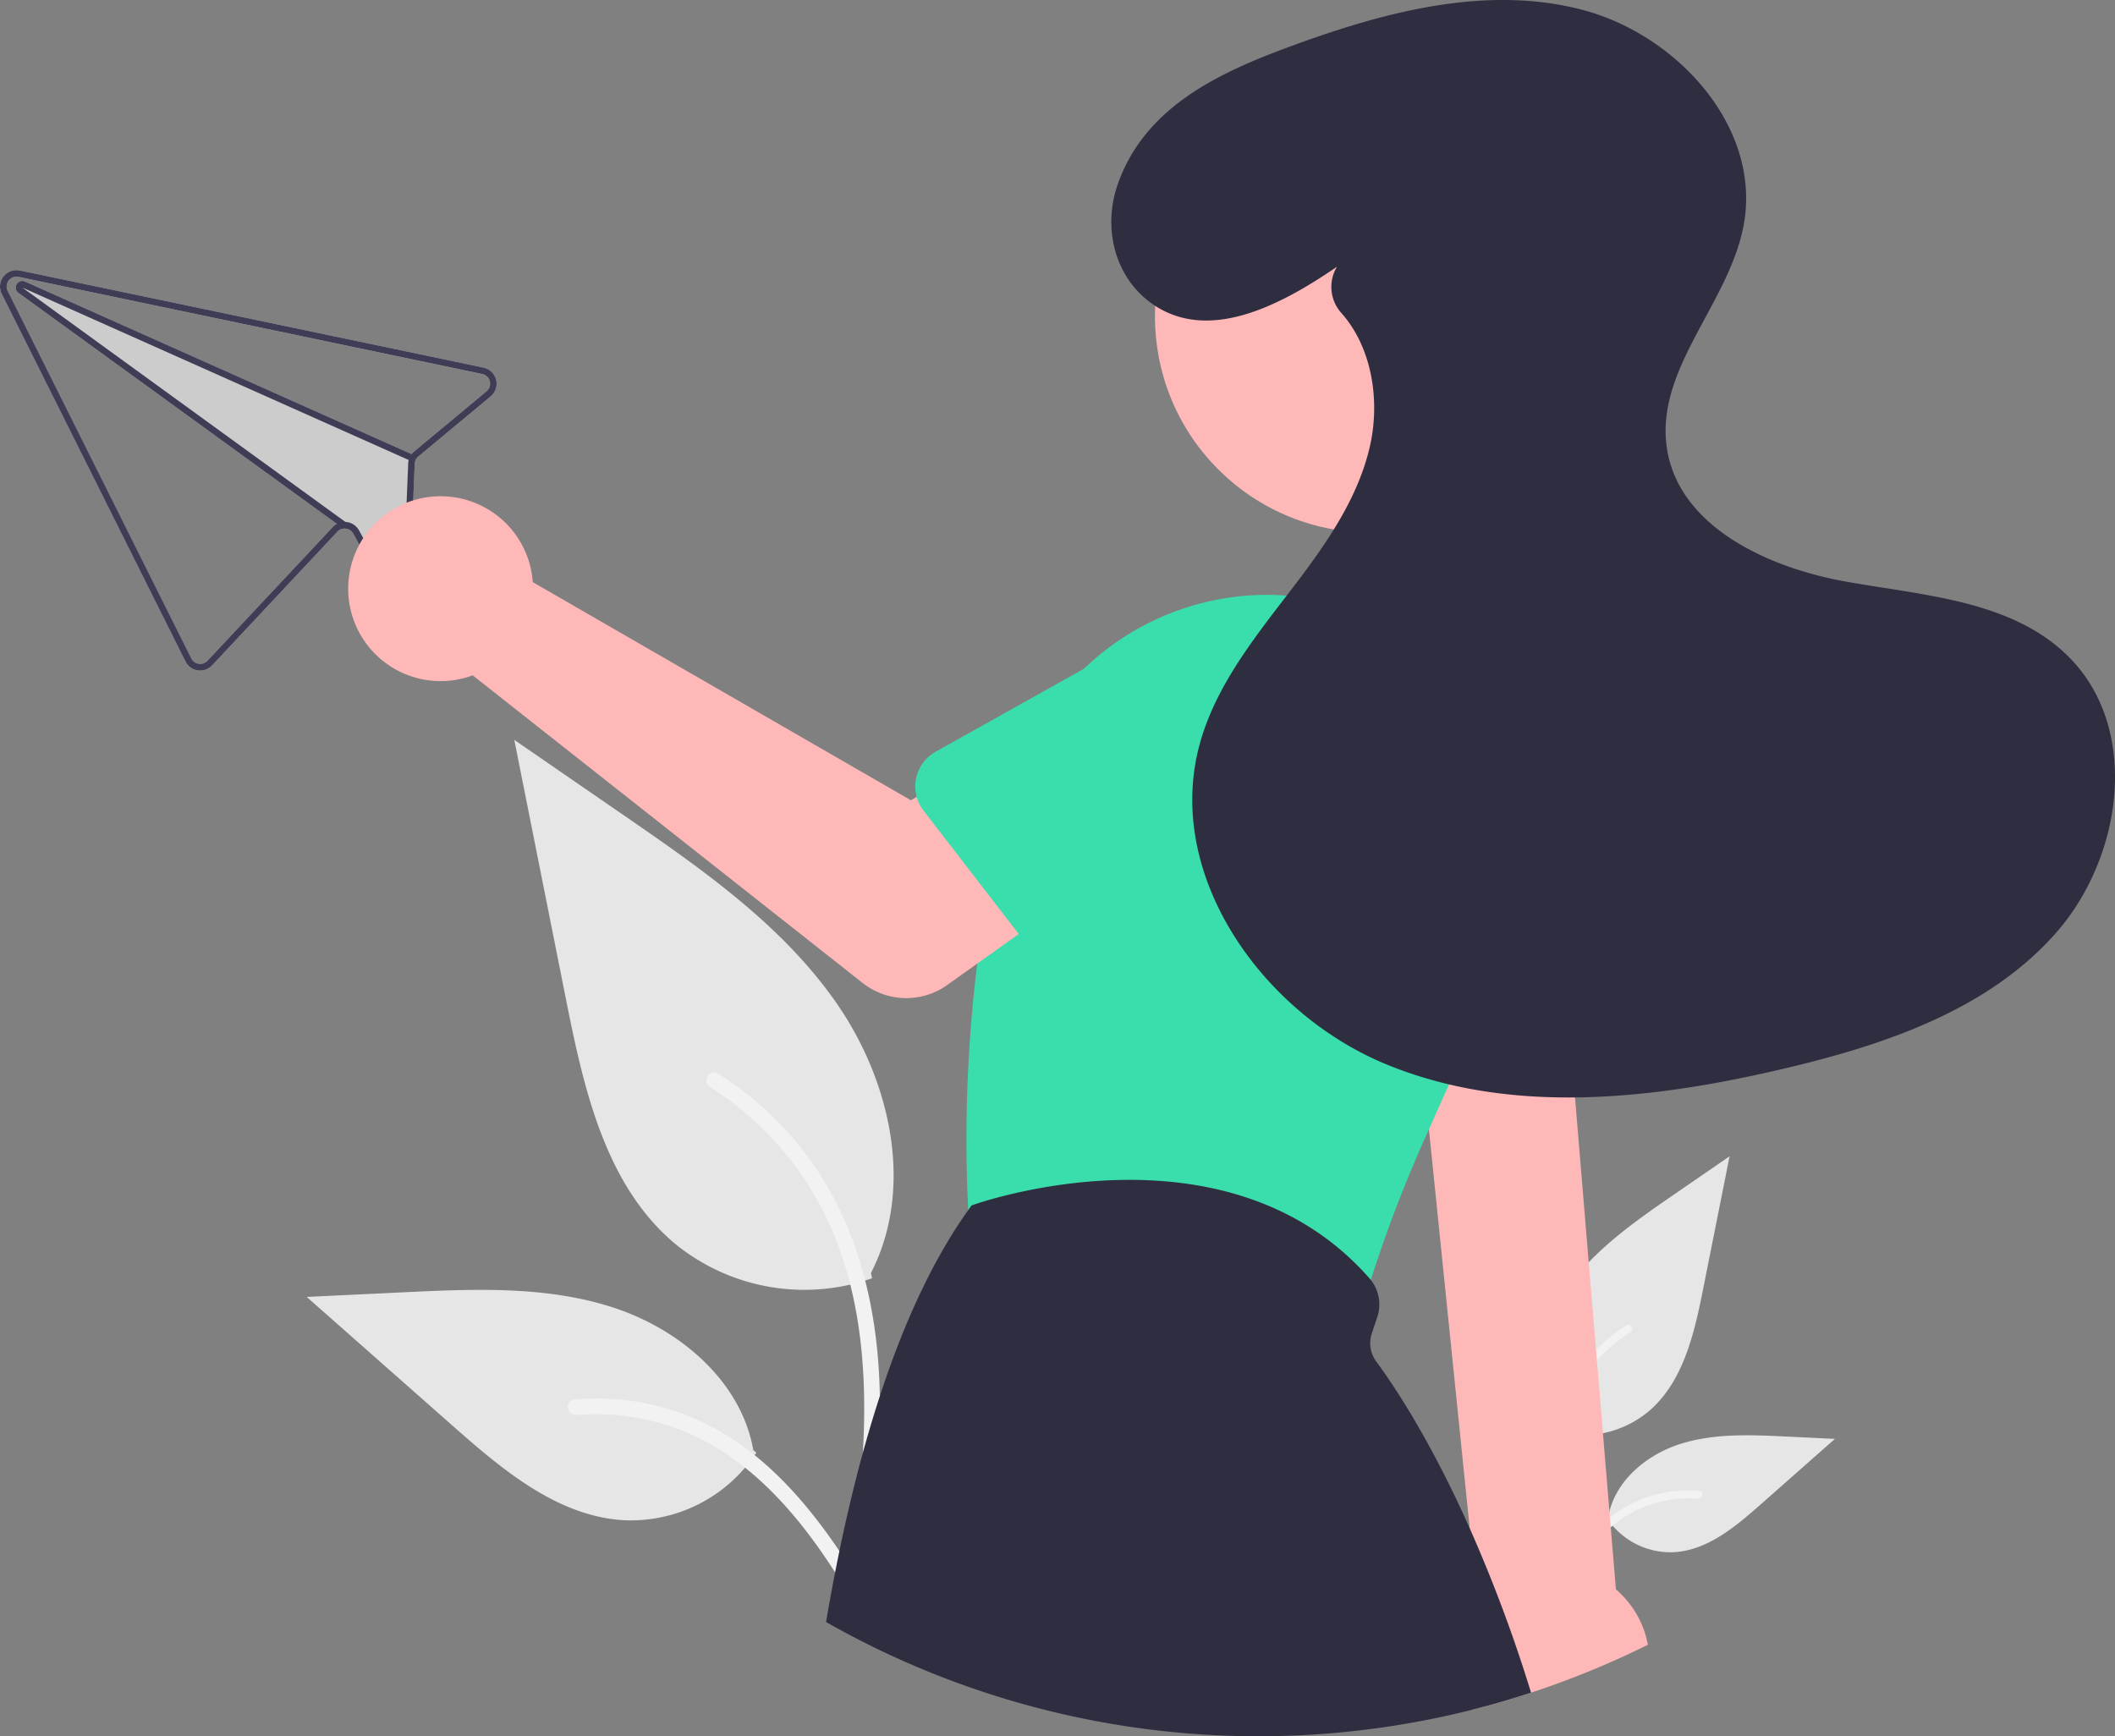
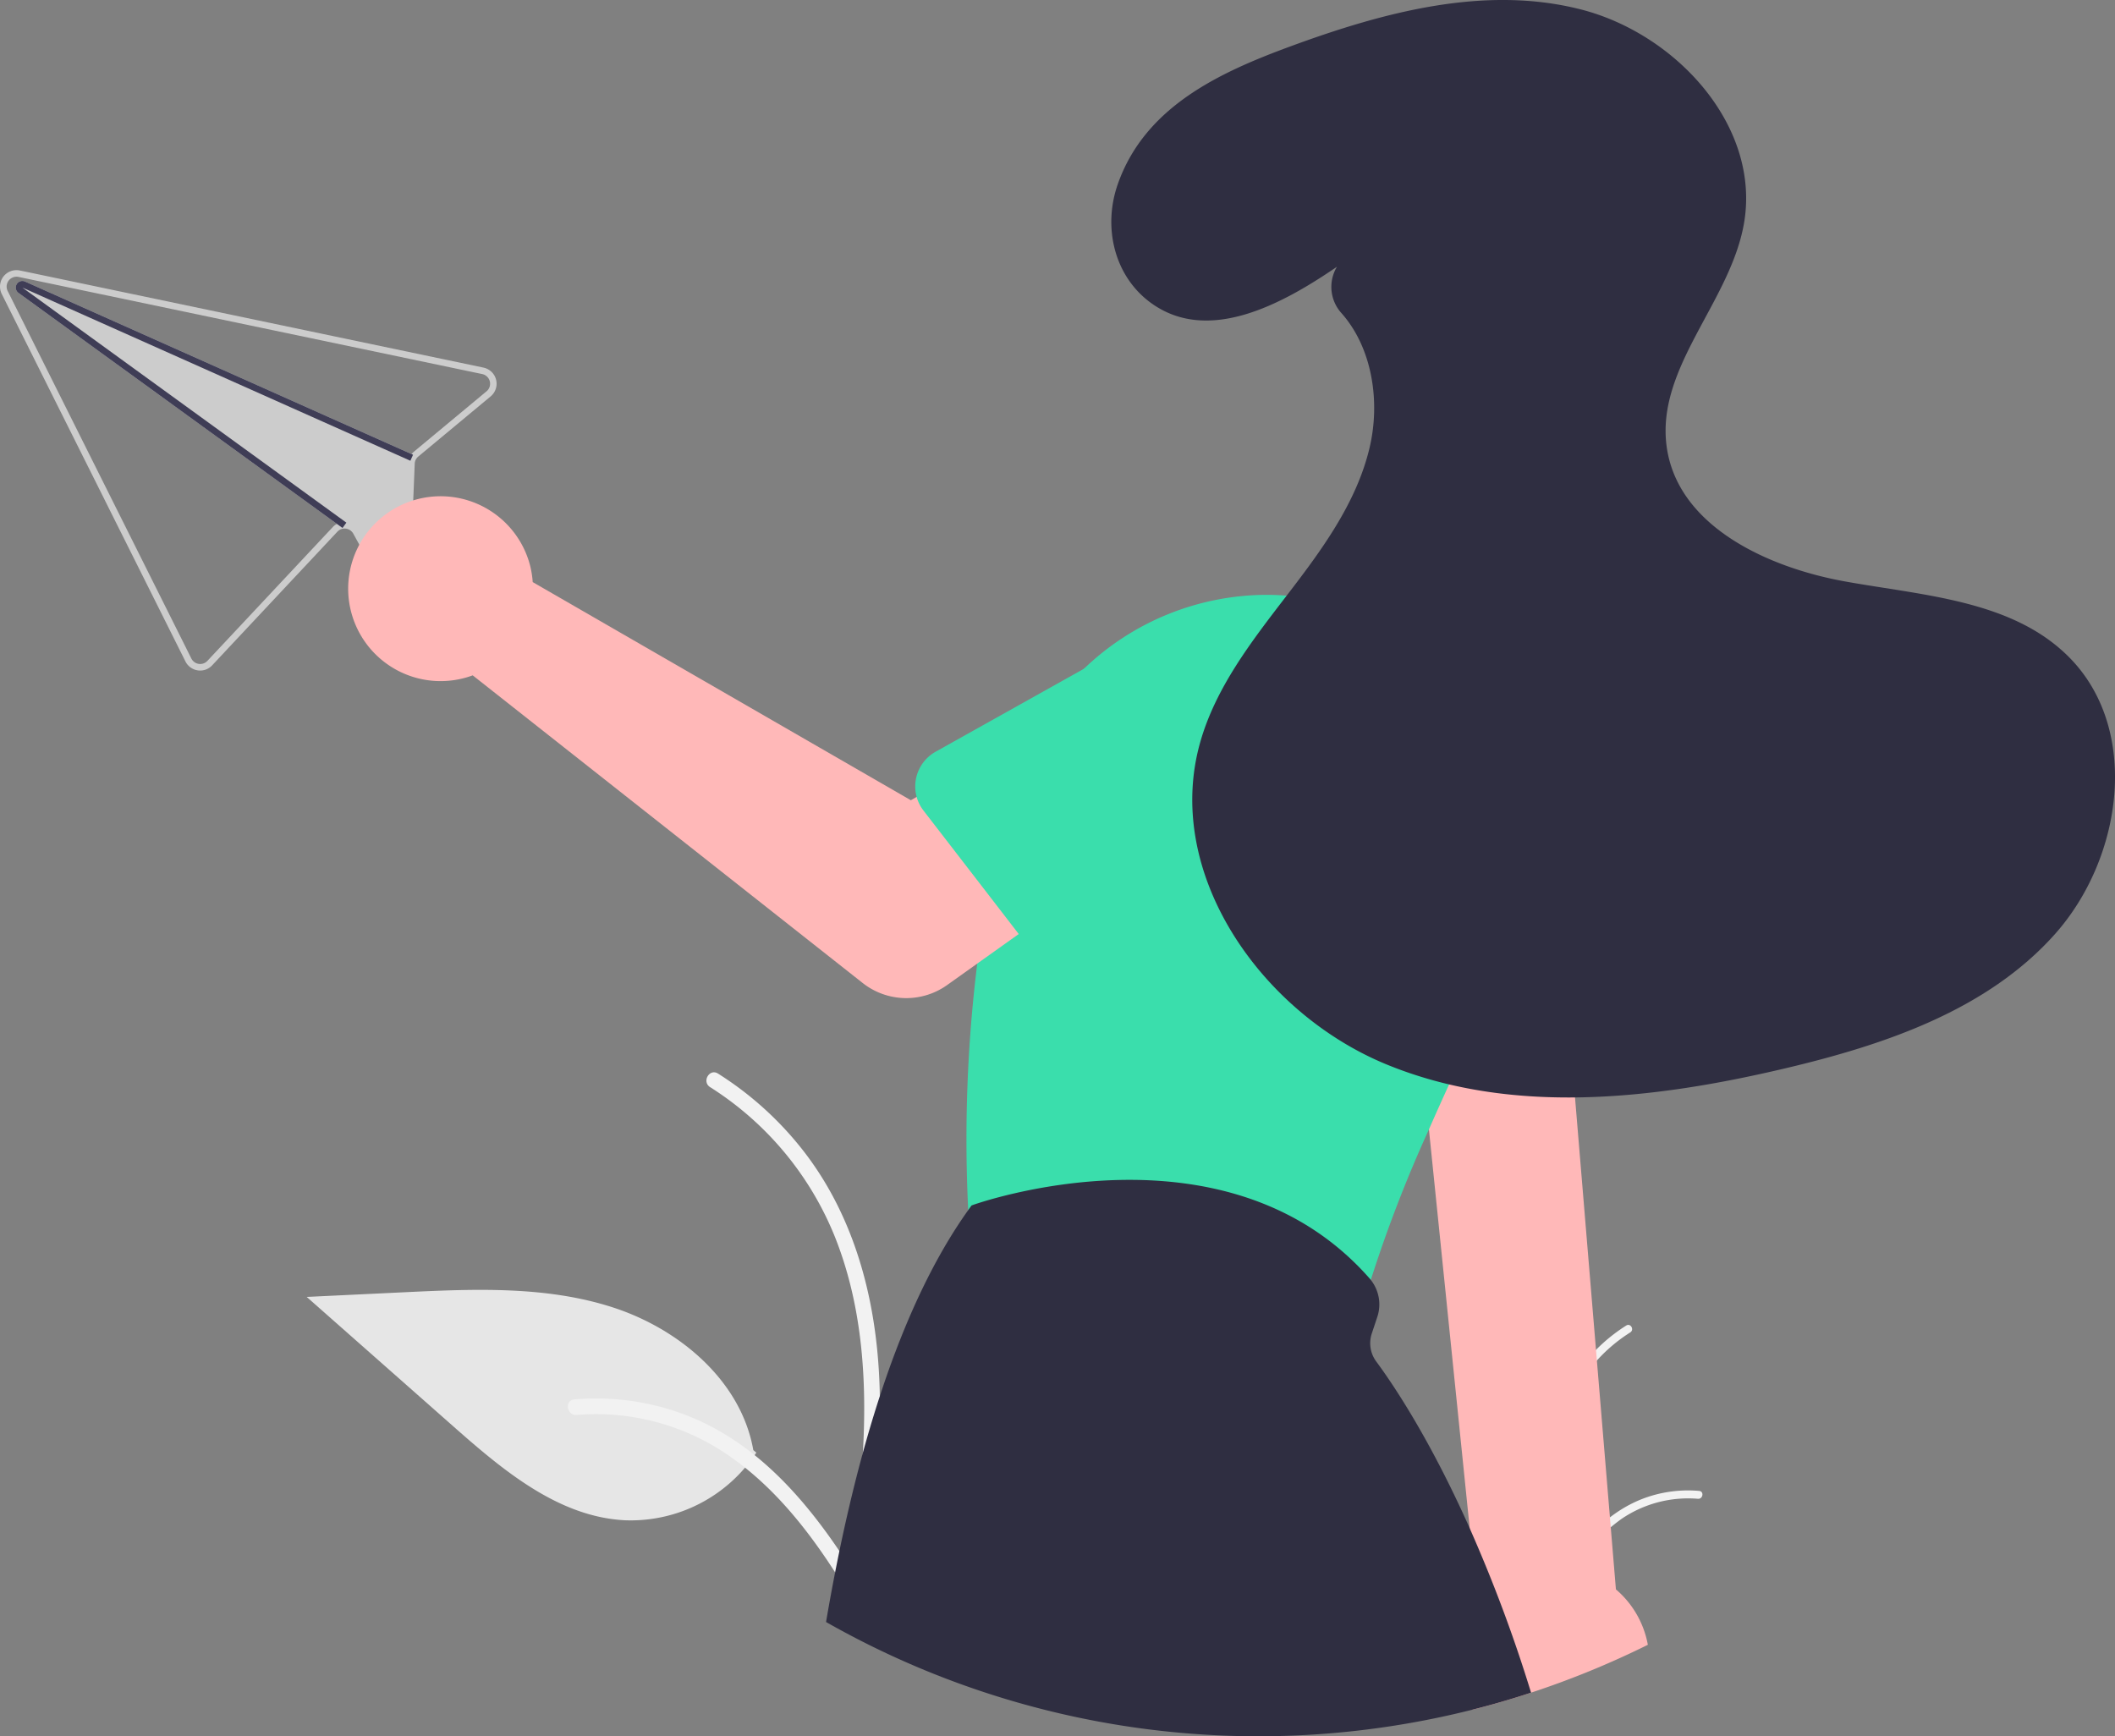
<svg xmlns="http://www.w3.org/2000/svg" width="347.807" height="285.53" viewBox="0 0 347.807 285.53">
  <rect x="0" y="0" width="347.807" height="285.53" fill="#808080" stroke="none" />
  <g id="Group_1403" data-name="Group 1403" transform="translate(-0.001)">
-     <path id="Path_2483" data-name="Path 2483" d="M747.65,582.531a17.044,17.044,0,0,0,16.458-2.9c5.765-4.838,7.572-12.81,9.043-20.19l4.35-21.831-9.107,6.27c-6.549,4.509-13.245,9.163-17.78,15.695s-6.514,15.448-2.87,22.515" transform="translate(-493.074 -347.467)" fill="#e6e6e6" />
    <path id="Path_2484" data-name="Path 2484" d="M749.4,632.515c-.922-6.714-1.869-13.514-1.223-20.3a31.926,31.926,0,0,1,6.156-16.739A27.847,27.847,0,0,1,761.475,589c.714-.451,1.372.681.661,1.13a26.472,26.472,0,0,0-10.471,12.634c-2.28,5.8-2.646,12.119-2.253,18.279.238,3.725.741,7.425,1.248,11.121a.678.678,0,0,1-.457.805.659.659,0,0,1-.805-.457Z" transform="translate(-494.043 -371.02)" fill="#f2f2f2" />
-     <path id="Path_2485" data-name="Path 2485" d="M767.034,636.05a12.547,12.547,0,0,0,10.932,5.642c5.534-.263,10.147-4.125,14.3-7.792l12.284-10.846-8.13-.389c-5.846-.28-11.844-.541-17.412,1.262s-10.7,6.142-11.722,11.906" transform="translate(-502.801 -386.435)" fill="#e6e6e6" />
    <path id="Path_2486" data-name="Path 2486" d="M745.727,659.487c4.436-7.85,9.582-16.574,18.777-19.362a20.954,20.954,0,0,1,7.9-.815c.839.072.629,1.365-.208,1.293a19.466,19.466,0,0,0-12.6,3.334,32.76,32.76,0,0,0-8.663,9.348c-1.435,2.184-2.719,4.462-4,6.736C746.512,660.747,745.311,660.222,745.727,659.487Z" transform="translate(-492.977 -394.133)" fill="#f2f2f2" />
-     <path id="Path_2487" data-name="Path 2487" d="M493.648,499.533a33.591,33.591,0,0,1-32.437-5.714c-11.361-9.536-14.923-25.246-17.822-39.793L434.816,411l17.948,12.358c12.907,8.887,26.1,18.059,35.042,30.932s12.838,30.445,5.657,44.374" transform="translate(-350.24 -289.325)" fill="#e6e6e6" />
    <path id="Path_2488" data-name="Path 2488" d="M518.939,598.045c1.817-13.232,3.684-26.634,2.41-40.007-1.132-11.877-4.755-23.478-12.132-32.99a54.879,54.879,0,0,0-14.08-12.759c-1.408-.889-2.7,1.343-1.3,2.228a52.173,52.173,0,0,1,20.637,24.9c4.493,11.428,5.214,23.885,4.44,36.025-.468,7.341-1.461,14.634-2.461,21.918a1.337,1.337,0,0,0,.9,1.587,1.3,1.3,0,0,0,1.587-.9Z" transform="translate(-377.065 -335.745)" fill="#f2f2f2" />
    <path id="Path_2489" data-name="Path 2489" d="M445.627,605.011a24.727,24.727,0,0,1-21.545,11.12c-10.906-.518-20-8.13-28.184-15.356L371.689,579.4l16.023-.767c11.523-.551,23.342-1.066,34.317,2.488s21.1,12.1,23.1,23.465" transform="translate(-321.25 -366.125)" fill="#e6e6e6" />
    <path id="Path_2490" data-name="Path 2490" d="M504.726,651.2c-8.743-15.471-18.885-32.665-37.006-38.16a41.292,41.292,0,0,0-15.565-1.607c-1.653.142-1.24,2.69.41,2.548a38.364,38.364,0,0,1,24.84,6.572c7,4.767,12.457,11.4,17.073,18.424,2.827,4.305,5.36,8.793,7.893,13.275.809,1.432,3.175.4,2.357-1.051Z" transform="translate(-357.718 -381.297)" fill="#f2f2f2" />
    <path id="Path_2491" data-name="Path 2491" d="M357.943,284.177l-75.281-15.772-.978-.2a2.705,2.705,0,0,0-2.976,3.86L308.919,332.5a2.714,2.714,0,0,0,2.024,1.464,2.687,2.687,0,0,0,2.363-.826l20.6-21.985a1.574,1.574,0,0,1,1.154-.512,1.628,1.628,0,0,1,1.454.834l4.294,7.83a2.642,2.642,0,0,0,2.967,1.338l.021,0a2.646,2.646,0,0,0,2.082-2.526l.743-18.138a1.654,1.654,0,0,1,.162-.652,1.76,1.76,0,0,1,.423-.529l11.9-9.89a2.707,2.707,0,0,0-1.171-4.731Zm.482,3.9-11.9,9.89a2.669,2.669,0,0,0-.419.428L282.536,270.02a.939.939,0,0,0-.175-.06,1.083,1.083,0,0,0-.891,1.933l52.354,37.981a2.593,2.593,0,0,0-.7.543l-20.6,21.985a1.623,1.623,0,0,1-2.633-.383l-30.211-60.444a1.627,1.627,0,0,1,1.786-2.314l1,.21,75.257,15.766a1.626,1.626,0,0,1,.707,2.84Z" transform="translate(-278.419 -223.722)" fill="#ccc" />
-     <path id="Path_2492" data-name="Path 2492" d="M357.943,284.177l-75.281-15.772-.978-.2a2.705,2.705,0,0,0-2.976,3.86L308.919,332.5a2.714,2.714,0,0,0,2.024,1.464,2.687,2.687,0,0,0,2.363-.826l20.6-21.985a1.574,1.574,0,0,1,1.154-.512,1.628,1.628,0,0,1,1.454.834l4.294,7.83a2.642,2.642,0,0,0,2.967,1.338l.021,0a2.646,2.646,0,0,0,2.082-2.526l.743-18.138a1.654,1.654,0,0,1,.162-.652,1.76,1.76,0,0,1,.423-.529l11.9-9.89a2.707,2.707,0,0,0-1.171-4.731Zm.482,3.9-11.9,9.89a2.669,2.669,0,0,0-.418.428,2.513,2.513,0,0,0-.285.453,2.593,2.593,0,0,0-.193.515v.005a2.559,2.559,0,0,0-.082.568l-.743,18.138a1.571,1.571,0,0,1-1.247,1.515l-.011,0a1.574,1.574,0,0,1-1.784-.8l-4.295-7.835a2.7,2.7,0,0,0-2.225-1.4h-.005c-.062,0-.123-.005-.184,0a2.632,2.632,0,0,0-1.227.312,2.594,2.594,0,0,0-.7.543l-20.6,21.985a1.623,1.623,0,0,1-2.633-.383l-30.211-60.444a1.627,1.627,0,0,1,1.786-2.314l1,.21,75.257,15.766a1.626,1.626,0,0,1,.707,2.84Z" transform="translate(-278.419 -223.722)" fill="#3f3d56" />
    <path id="Path_2493" data-name="Path 2493" d="M348.547,300.017l-.441.988-.277-.12v-.005L284.31,272.531l53.127,38.548h.005l.141.107-.633.876-.924-.672-52.354-37.981a1.083,1.083,0,0,1,.891-1.933.943.943,0,0,1,.175.06l63.568,28.375Z" transform="translate(-280.622 -225.237)" fill="#3f3d56" />
    <path id="Path_2494" data-name="Path 2494" d="M706.259,464.02l2.747,26.86.054.552.816,7.966,6.706,65.585v.011l1.3,12.724a15.182,15.182,0,0,0-1.346,2.169,15.619,15.619,0,0,0,.454,14.953q4.907-1.233,9.68-2.812a145.819,145.819,0,0,0,19.208-7.874,15.635,15.635,0,0,0-5.251-9.112L733.9,494.147l-.589-7.095-1.92-23.032Z" transform="translate(-474.892 -313.673)" fill="#ffb8b8" />
-     <circle id="Ellipse_10" data-name="Ellipse 10" cx="35.555" cy="35.555" r="35.555" transform="translate(175.2 52.047) rotate(-45)" fill="#ffb8b8" />
    <path id="Path_2495" data-name="Path 2495" d="M572.591,467.859c.006.07.011.141.016.206a6.525,6.525,0,0,0,5.1,5.819l53.061,11.589a6.571,6.571,0,0,0,1.4.151,6.5,6.5,0,0,0,6.268-4.775c.114-.422.238-.854.373-1.3v-.005a221.957,221.957,0,0,1,9.556-24.751q1.549-3.529,3.315-7.392c.216-.476.438-.957.655-1.438q3.642-7.909,8.128-17.121a42.613,42.613,0,0,0,3.293-9.426,43.094,43.094,0,0,0-2.179-25.757,42.563,42.563,0,0,0-2.352-4.84,43.292,43.292,0,0,0-34.253-21.8c-1.12-.092-2.233-.135-3.353-.135a43.531,43.531,0,0,0-30.008,12.178A42.49,42.49,0,0,0,581.06,395.6c-.14.395-.27.795-.4,1.2a160.909,160.909,0,0,0-4.8,19.317c-.719,3.877-1.3,7.7-1.774,11.427a235.754,235.754,0,0,0-1.493,40.326Z" transform="translate(-413.381 -269.064)" fill="#3adeac" />
    <path id="Path_2496" data-name="Path 2496" d="M529.618,617.5a143.868,143.868,0,0,0,106.257,14.428q4.907-1.233,9.68-2.812a241.921,241.921,0,0,0-10.091-27.033v-.011c-6.5-14.574-12.47-23.491-15.38-27.428a5.057,5.057,0,0,1-.719-4.591l.9-2.709a6.5,6.5,0,0,0-1.065-6.1v-.005c-.059-.076-.124-.151-.189-.227-23.637-26.931-64.844-12.238-65.261-12.086l-.206.076-.13.178c-.141.195-.281.384-.416.584C541.829,565.422,534.4,589.487,529.618,617.5Z" transform="translate(-393.775 -350.766)" fill="#2f2e41" />
    <path id="Path_2497" data-name="Path 2497" d="M414.306,348.661a15.237,15.237,0,0,1,.346,2.374l62.185,35.875,15.115-8.7L508.066,399.3l-25.261,18a11.581,11.581,0,0,1-13.894-.339l-64.124-50.588a15.2,15.2,0,1,1,9.519-17.721Z" transform="translate(-327.049 -255.313)" fill="#ffb8b8" />
    <path id="Path_2498" data-name="Path 2498" d="M556.972,405.256v.005a6.491,6.491,0,0,0,1.125,2.244l10.61,13.747,5.056,6.56,4.434,5.743a6.513,6.513,0,0,0,9.848.541l16.1-16.721,6.646-6.906a18.091,18.091,0,1,0-22.183-28.586l-4.153,2.32-24.384,13.638a6.527,6.527,0,0,0-3.1,7.414Z" transform="translate(-406.23 -274.209)" fill="#3adeac" />
    <path id="Path_2499" data-name="Path 2499" d="M686.974,426.133l1.017,32.474.005.205a6.512,6.512,0,0,0,7.668,6.208l4.4-.795,1.125-.206h.005l3.656-.66,19.462-3.515,3.726-.671a6.52,6.52,0,0,0,5.013-8.5l-10.5-31.078a18.089,18.089,0,1,0-35.583,6.533Z" transform="translate(-465.898 -286.466)" fill="#3adeac" />
    <path id="Path_2500" data-name="Path 2500" d="M653.464,229.87c-9.138,6.254-21.137,12.684-30.471,6.023-6.128-4.373-8.059-12.472-5.574-19.579,4.469-12.78,16.748-18.407,28.49-22.72,15.264-5.607,31.885-10.067,47.642-6.052s29.684,19.272,26.84,35.282c-2.288,12.875-14.433,23.589-12.708,36.551,1.735,13.046,16.407,19.913,29.36,22.245S764.49,284.7,773.8,294.006c11.875,11.869,8.909,33.083-2.264,45.613s-28.036,18.211-44.375,22.072c-21.648,5.116-45.063,7.8-65.623-.686s-36.56-31.347-30.6-52.779c2.516-9.053,8.442-16.7,14.17-24.153s11.527-15.238,13.712-24.376c1.821-7.615.473-16.457-4.577-22.17a6.423,6.423,0,0,1-.86-7.508Z" transform="translate(-433.611 -186)" fill="#2f2e41" />
  </g>
</svg>